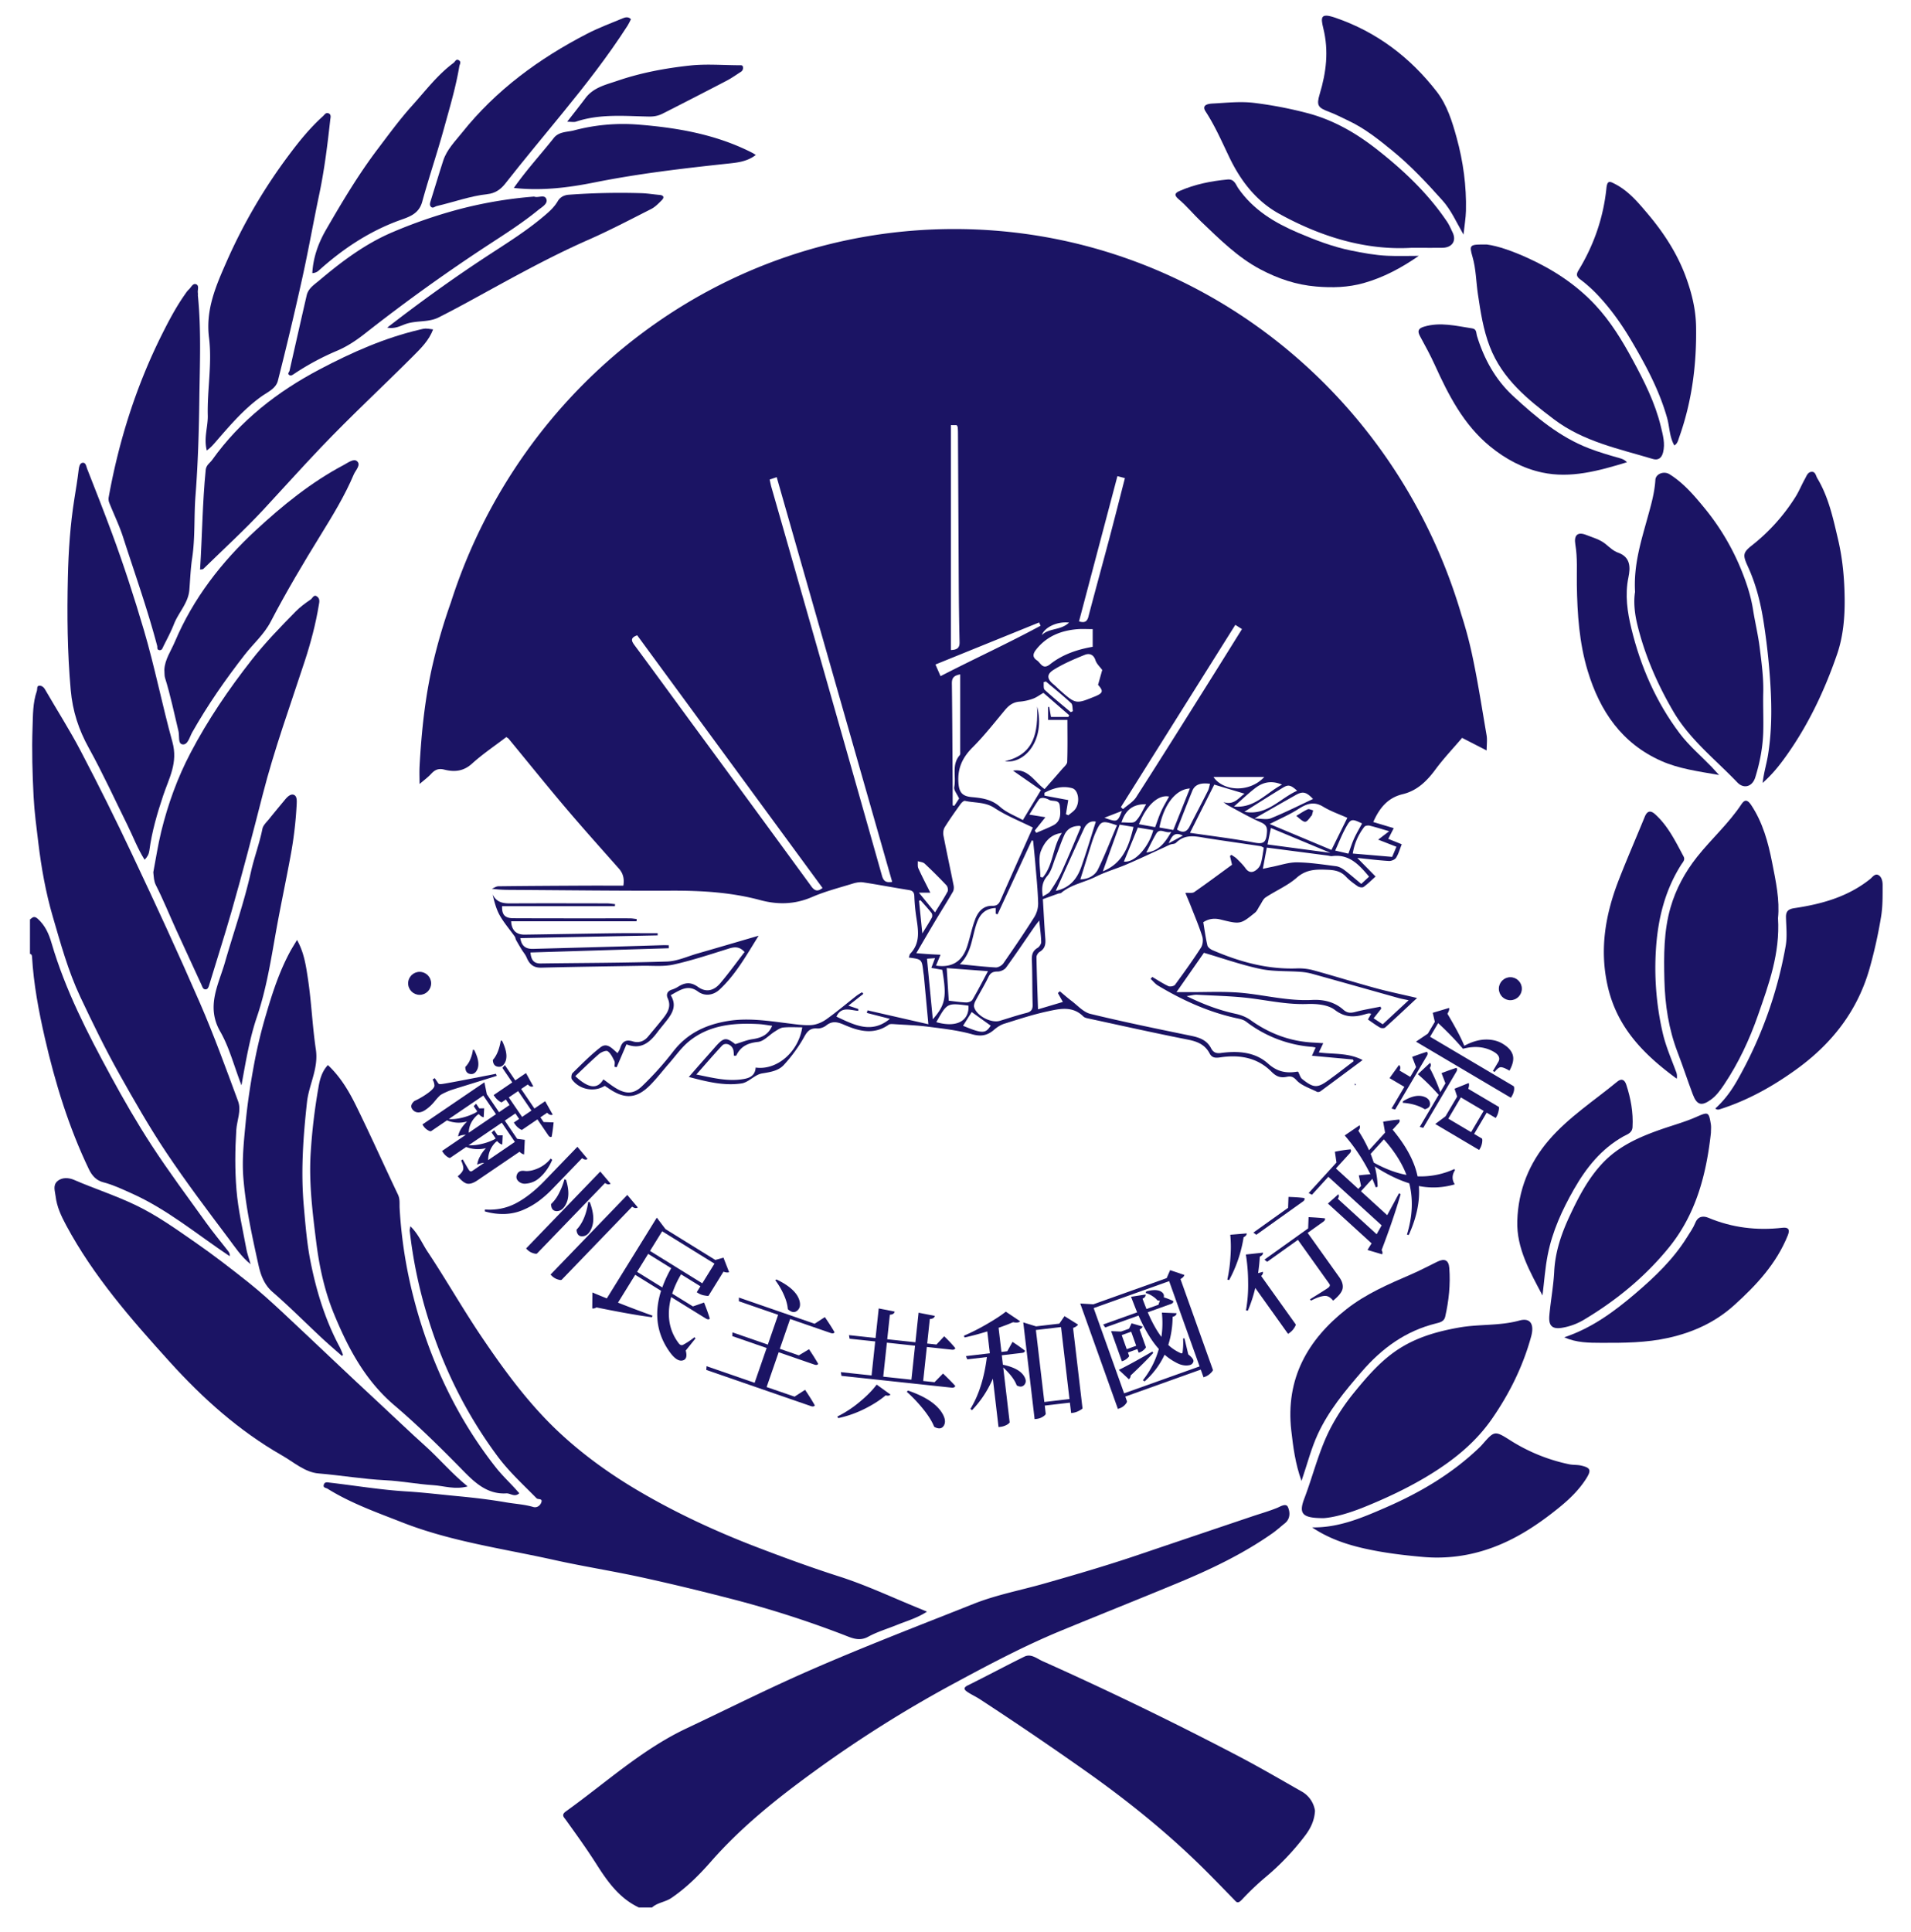
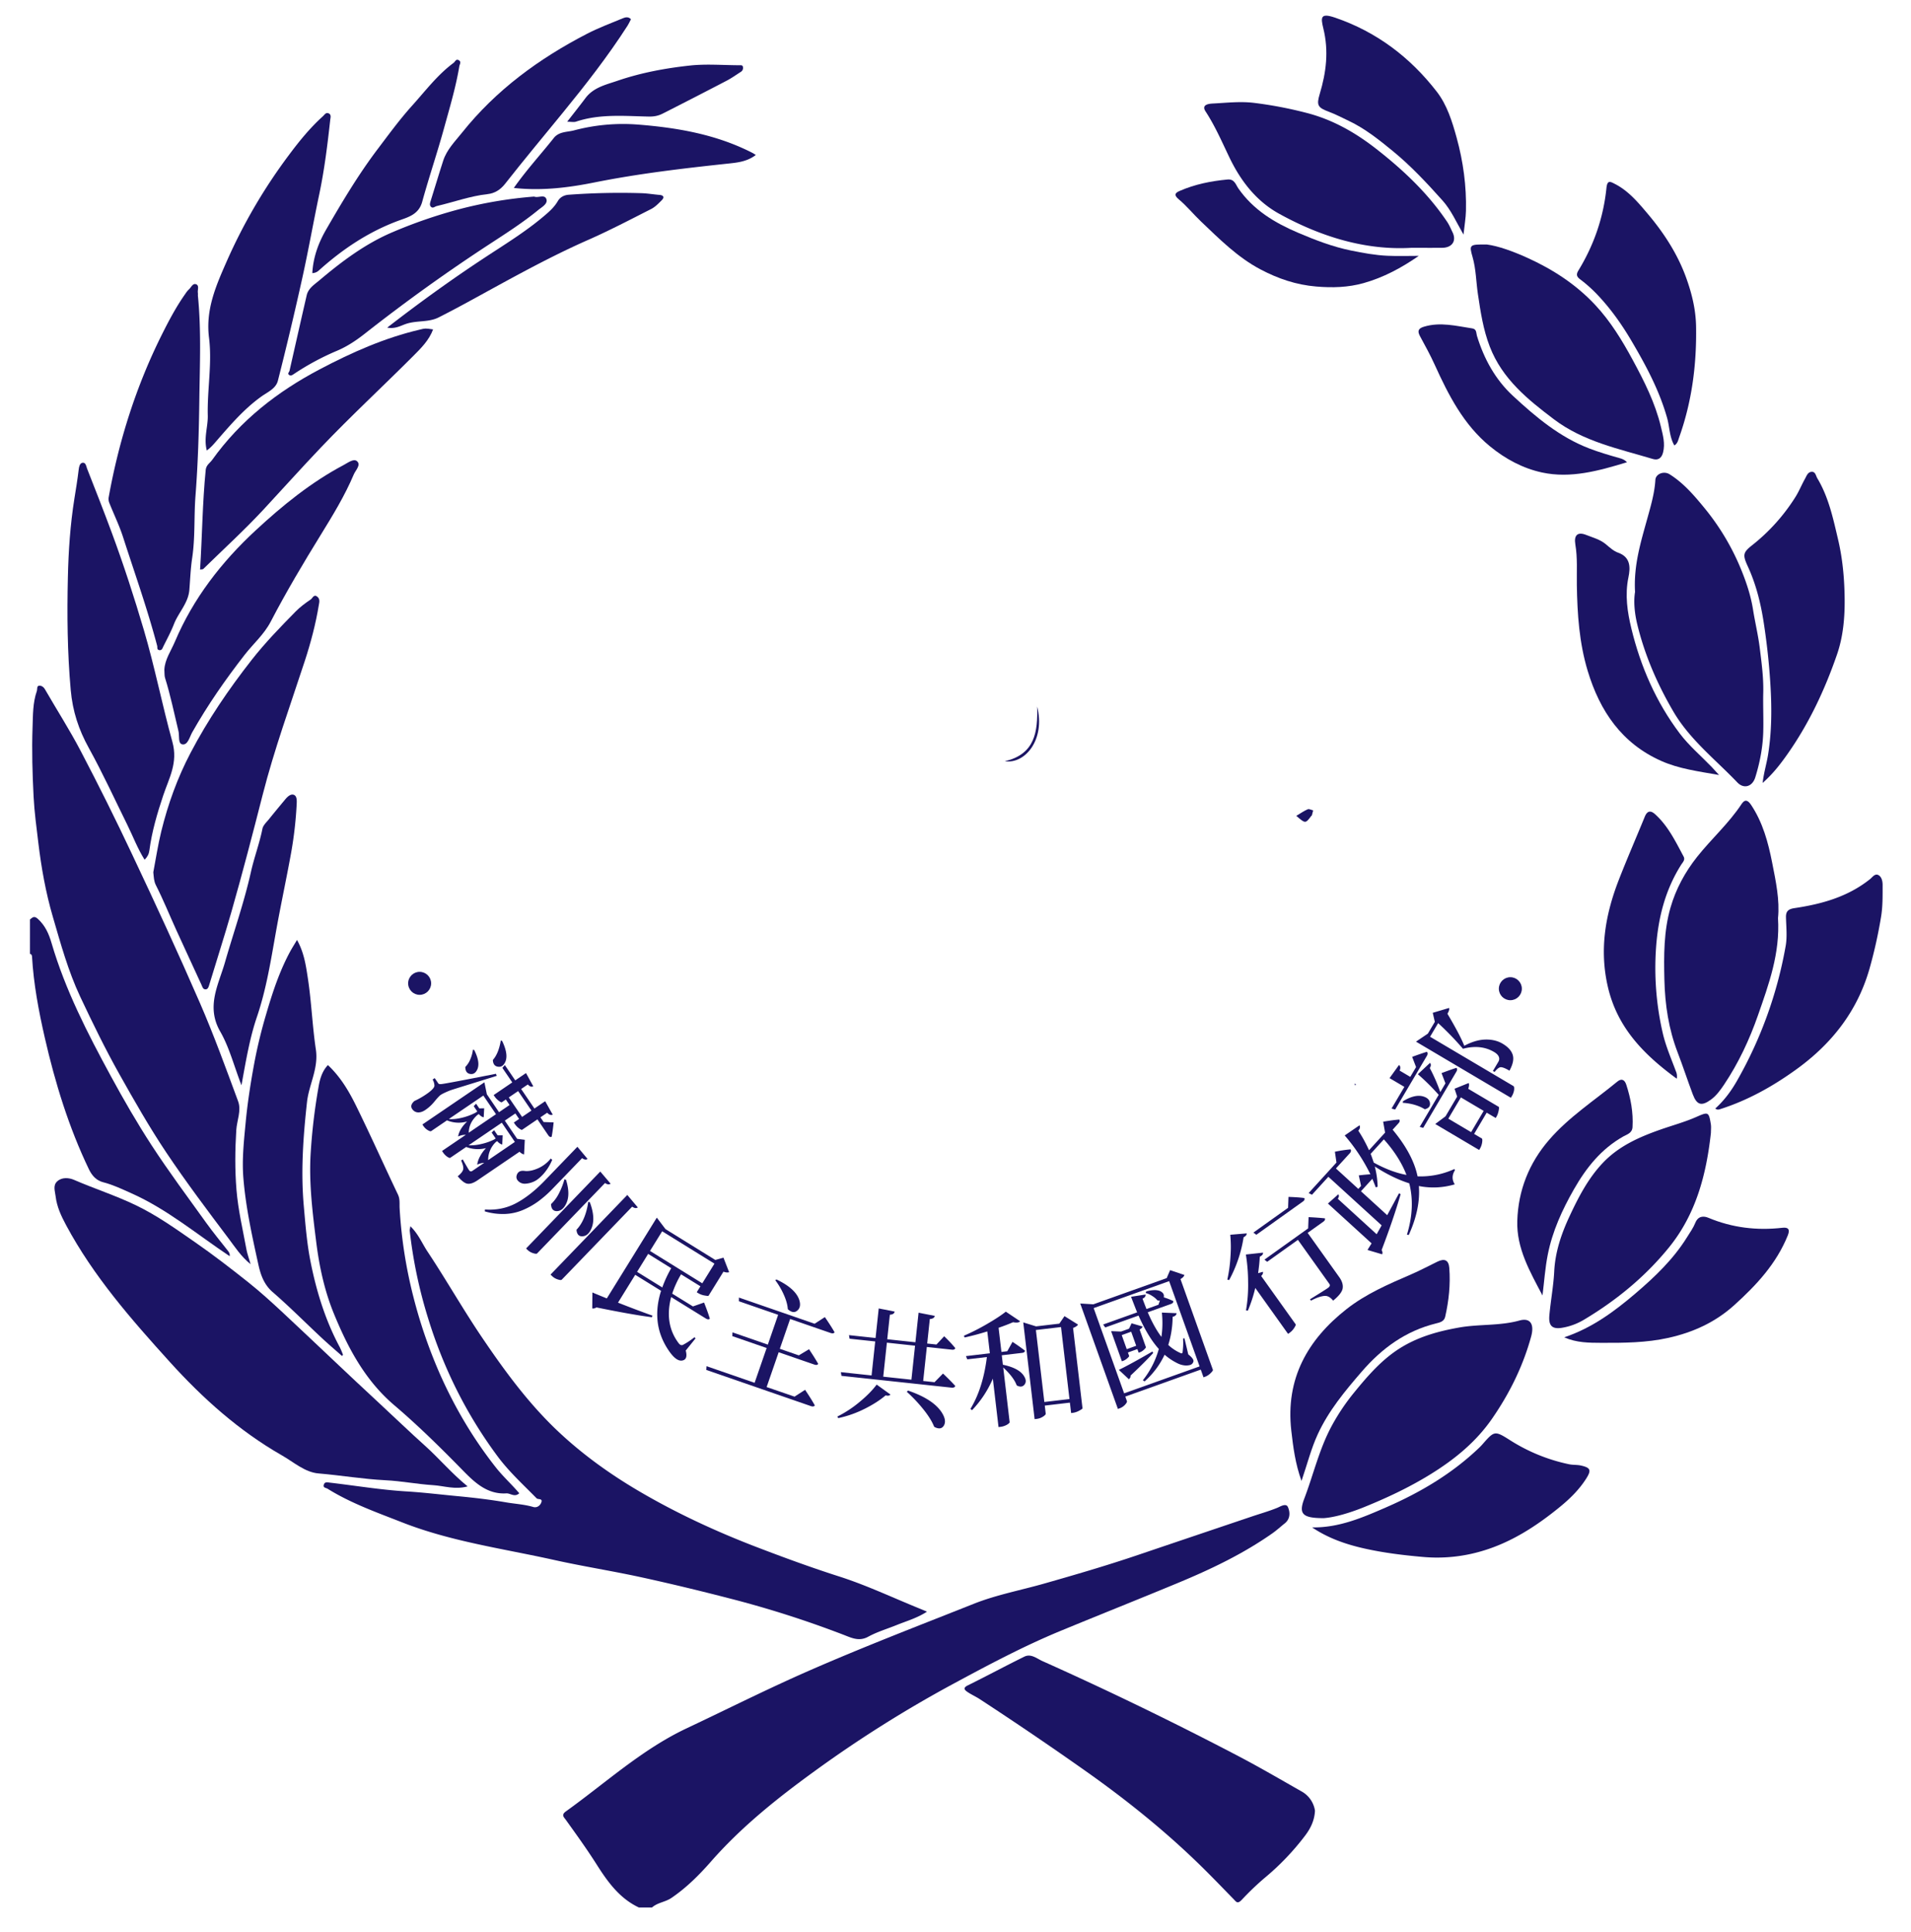
<svg xmlns="http://www.w3.org/2000/svg" id="레이어_2" data-name="레이어 2" viewBox="0 0 2804.65 2834.65">
  <defs>
    <style>.cls-1{fill:#1b1464;}</style>
  </defs>
  <path class="cls-1" d="M937.72,2799c-28.2-13.18-45.74-37.41-61.89-62.87-14.4-22.7-30.08-44.43-45.73-66.21-2.27-3.16-6.85-6.74.37-11.91,58.27-41.77,111.72-91,177-121.81,59.84-28.22,118.94-58,179.6-84.55,79.89-35,161.21-66.18,242.13-98.33,32.94-13.09,68.82-19.83,103.31-29.65,45.66-13,91.23-26.28,136.23-41.51q83.85-28.38,167.73-56.65c12.69-4.31,25.6-7.9,38.1-13,4.28-1.73,12.82-7.33,15.6-1.15,3.37,7.47,3.74,17.37-4.65,24-6,4.79-11.74,10.07-18,14.48-43.15,30.33-90.32,52.79-138.62,72.84-57.27,23.78-114.88,46.67-172.19,70.33-55,22.7-107.6,50.76-159.92,79a1806.26,1806.26,0,0,0-201.18,126.85c-54.46,39.49-107.31,81.58-152.12,132.66-17.62,20.08-36.08,38.46-58.08,53.44-9,6.14-20.29,6.67-28.5,14Z" />
  <path class="cls-1" d="M44,1349.19c3.67-2.86,6-6,11.63-.81,10.75,9.8,16.12,22,20,35.34,20.29,69.3,53,132.69,87.18,195.6,18.7,34.42,38.26,68.29,59.53,101,25.25,38.77,52.92,75.9,79.9,113.47,10.34,14.39,21.62,28.07,32.56,42,1.77,2.25,2.8,4.5,2.26,7.5-47.65-31.78-91.8-69-144.38-92.38-13.49-6-26.77-12.42-41.24-16.12-9.73-2.49-16.25-9.21-21.08-19.3C100.9,1654,81,1589.35,65.77,1522.84c-9-39.4-16.46-78.87-18.78-119.28-.12-2-.93-3.49-3-4Z" />
  <path class="cls-1" d="M602.27,1799.33c11.92,11.57,17.28,25.33,25.15,37.17,27.19,40.94,51.51,83.78,79,124.54,34.66,51.33,71.18,101.11,116.62,143,35,32.32,73.69,59.91,114.7,84,55.52,32.61,113.74,59.48,173.57,82.4,39.72,15.22,79.69,29.84,120.29,42.81,40,12.8,78.39,31,117.48,46.87,3.27,1.33,6.51,2.71,11.41,4.76-14.43,9.41-29.83,13.72-44.49,19.63-14,5.66-28.73,10-41.92,17.22s-24.31,1.66-35.53-2.69a1508.72,1508.72,0,0,0-167.88-53.6c-43-11.11-86.11-21.55-129.45-31-42.54-9.27-85.61-16-128.1-25.45-74.79-16.65-151.08-26.92-223.19-55.23-37.25-14.63-75-27.93-109.26-49.29-2.26-1.4-7.21-1.25-5.3-6.3,1.57-4.14,5.57-3,8.32-2.64,37.53,4.35,74.93,10.62,112.57,12.9,25.3,1.54,50.47,4.62,75.61,7,23.58,2.23,47.34,5,70.84,9.07,13.28,2.28,26.78,2.93,39.86,6.78,5.5,1.62,10.37-2.06,12-7.05,1.92-5.9-4.92-3.5-7.13-5.76-19.59-20-40.42-38.92-57.22-61.57-45.82-61.74-79.68-129.75-102.3-203.72a689.56,689.56,0,0,1-26.57-127.07C601.2,1804.53,601.78,1802.86,602.27,1799.33Z" />
  <path class="cls-1" d="M367.79,1855.08c-14.64-12-22.89-25.29-32-37.31-31.45-41.75-62.94-83.57-92-127-24.71-37-46.85-75.85-68.67-114.74-20.71-36.9-39.24-75-57.35-113.41C100,1424.84,89.09,1384.82,77.46,1345c-10.36-35.45-16.85-72-21.24-108.56-2.68-22.26-5.73-44.74-6.91-67.4-1.75-33.94-2.72-67.85-1.53-101.72.62-17.75.26-36,6.24-53.18.95-2.74-.35-7.78,3.51-8,3-.2,6.24,1.49,8.46,5.34,17.32,30,36,59.17,52.19,90q39.54,75.36,75.81,152.37c34.13,72.16,67.6,144.7,99.45,217.93,20.53,47.21,38.1,95.79,56,144.13,5.09,13.73-1.8,28.23-2.67,42.41-1.81,29.22-2.11,58.23.28,87.47,2.45,29.87,9.36,58.8,14.73,88.06C362.92,1839.85,365.12,1845.7,367.79,1855.08Z" />
  <path class="cls-1" d="M686.3,2181.09c-18.69,5.1-34.57-.8-50.56-1.81-23.36-1.47-46.55-6.07-69.91-7.23-33-1.63-65.55-7.23-98.43-10-19.89-1.64-36.37-16.61-53.8-26.56-62.5-35.72-115.85-83.39-164.15-136.76C193,1936.36,137.34,1873,97,1797.74c-7.06-13.15-13.5-26.74-15.35-42.17-.93-7.84-4.29-16.12,2.35-22.15,7.13-6.47,17.47-5.26,24.66-2.14,30,13,61.14,23,90.76,37.24,31,14.91,58.7,34.75,86.7,54.17,26.7,18.52,52.52,38.42,78,58.68,17.77,14.14,34.67,29.49,51.3,45,47.43,44.28,94.24,89.26,141.88,133.3,22.18,20.49,43.9,41.56,66.35,61.64C644.65,2140.17,662.8,2162,686.3,2181.09Z" />
  <path class="cls-1" d="M1929.91,2656.94c-.73,14.78-6.76,26.29-14.38,36.43a373.32,373.32,0,0,1-59.55,62.25,403.64,403.64,0,0,0-33.29,31.84c-6.38,6.71-8,3.63-11.85-.37-14.17-14.52-28.25-29.15-42.64-43.45-54.31-53.94-113.58-101.63-175.86-145.56q-76.27-53.79-154.36-104.79c-6-3.93-12.73-6.83-18.63-10.94-4.49-3.13-5.73-6,1.15-9.36,27.81-13.68,55.1-28.47,82.92-42.11,9.79-4.8,18.45,2.94,26.69,6.62q146.12,65.4,288.08,139.73c31,16.26,61.33,34,91.83,51.33A39,39,0,0,1,1929.91,2656.94Z" />
  <path class="cls-1" d="M481.25,1562.85c18.29,17.17,30.49,37.73,41,59,21.33,43.28,41,87.41,61.79,131,3.25,6.83,2.07,13.53,2.48,20.33a679.8,679.8,0,0,0,20.28,130.13,723.84,723.84,0,0,0,39.82,115.09c21.64,48.32,48.32,93.3,81,134.74,10.57,13.41,23.17,24.72,34.47,38-6.8,6.43-13-.2-19,.17-27.78,1.7-46.27-15.79-63.6-33.48-32.46-33.15-65.55-65.83-100.67-95.71-42.92-36.49-68.05-84-88.74-134.37-13.59-33.08-21.4-68.7-25.9-104.61-5.39-43.08-10.84-86.32-8.31-129.77a862.24,862.24,0,0,1,11.42-97.22C469.1,1585.28,471.92,1572.71,481.25,1562.85Z" />
  <path class="cls-1" d="M2399.65,868.55c-2.25-39.35,8.65-73.8,18.24-108.52,5.07-18.34,10.45-36.64,11.6-55.89.53-8.86,12.49-13.45,20.87-8.2,20.34,12.74,36,31,50.92,49.21a352.19,352.19,0,0,1,55,92.86c7.22,18,13.37,36.62,16.55,56.63,2.94,18.53,7.45,37,9.8,55.84,2.72,21.94,5.74,43.71,5.18,65.92-.47,19.09.52,38.22,0,57.3-.63,22.86-4.95,45.26-11.72,67-4.21,13.53-16.64,17.54-26.37,7.36-32.2-33.66-69.63-62.73-93.69-103.73-23.62-40.24-42.28-83.13-53.27-128.78C2399,899.75,2397.31,882.75,2399.65,868.55Z" />
  <path class="cls-1" d="M225,1279.88c3.61-18.84,6.71-39.68,11.7-60,9.82-40,23.78-78.58,42.87-115,25.42-48.55,56.05-93.48,89.72-136.47,19.89-25.39,42.19-48.29,64.63-71.13,6.61-6.73,14.37-12.43,22.19-17.71,2.67-1.8,4.54-8.45,9.86-3.78,3.8,3.33,2.69,7.86,2,11.74-4.6,28-11.8,55.27-20.6,82.22-21.34,65.34-44.91,130-61.92,196.69-14.65,57.4-29.55,114.73-45.84,171.66-10.38,36.24-22,72.12-32.88,108.21-.89,3-2.16,5.46-5.13,5.45-3.83,0-4.52-3.67-5.87-6.63-12.28-26.88-24.81-53.64-37.05-80.54-10-21.92-19-44.33-29.91-65.77C225.81,1292.82,225.78,1287.55,225,1279.88Z" />
  <path class="cls-1" d="M1942.75,2227.65c-31.53.06-37-6.3-28.58-28.52,13.66-35.85,22.18-73.67,40.78-107.69a312.59,312.59,0,0,1,31.83-47.39c20.72-25.43,42.27-50.51,71-67.67,26-15.54,54.08-23.15,83.58-28.4s59.52-2.22,88.62-10.29c16-4.43,22.19,5.28,17.14,23.67-12,43.61-31.68,83.27-57.19,120.18-24.06,34.82-55.77,60.38-91.18,82.18-30.86,19-63.37,34.26-96.7,47.76C1980.81,2220.06,1958.83,2226.54,1942.75,2227.65Z" />
  <path class="cls-1" d="M2609.47,1347.25c3.17,51.74-13.56,97.15-29.4,142.53-12.5,35.79-28.54,70.06-49.65,101.59-5.53,8.24-11.39,16.35-19.43,22.2-13.7,10-20.63,8-26.54-7.62-7.7-20.43-14.44-41.24-22.27-61.61-13.16-34.24-18.56-69.68-19.45-106.38-.88-35.91-1-71.74,9-106.33,7.85-27.23,21.31-52,39-74.31,21-26.46,46.44-49,65.22-77.45,4.69-7.11,8.9-6.46,14.08,1.32,17.11,25.7,25,54.85,30.82,84.51C2606.3,1293.22,2612.19,1320.9,2609.47,1347.25Z" />
  <path class="cls-1" d="M212.23,1261.56c-10.36-16.42-17-34.3-25.41-51.28-18.63-37.69-36.15-76-56.48-112.74-14.89-26.88-23.76-53.87-26.55-85.12-4.94-55.18-5.45-110.28-4.17-165.4.89-38.57,3.46-77.2,9.6-115.52,2.23-14,4.58-28,6.24-42.17.52-4.43,1.53-9.32,5.22-10.19,5.29-1.24,5.8,5.13,7.12,8.49,12.36,31.33,24.64,62.71,36.35,94.3,17.39,46.93,32.81,94.55,47,142.58,16,54.2,26.84,109.82,41.87,164.17,8.48,30.67-5,53.13-13.42,78.36-8.84,26.45-16.71,53.1-20.36,80.85C218.55,1253.27,216.42,1257.3,212.23,1261.56Z" />
  <path class="cls-1" d="M2182.05,358.76c16.93,2.17,38.39,10,59.3,19.43,37.36,16.88,71.53,39,99.8,69.24,22.36,23.91,39.56,52,55.17,80.91,16.86,31.15,32.88,62.85,41.25,97.74,2.95,12.32,6.54,24.66,3.2,37.87-2.23,8.82-7.75,11.71-14.95,9.55-50-15-101.93-25.52-145-58.08-38.38-29-76-59.2-94.36-106.79-9.61-24.86-13.57-51-17.46-77.28-2.68-18.07-2.71-36.45-7.84-54.29C2155.91,358.83,2156.72,358.58,2182.05,358.76Z" />
  <path class="cls-1" d="M2071.17,363.64c-66.66,3.88-132.16-15.95-193.87-50-33.42-18.44-56.23-47.86-72.81-82.3-11.06-23-21.12-46.34-35.16-67.84-6.71-10.28,5.32-11.33,11-11.61,19.79-1,39.35-3.34,59.55-1a592.12,592.12,0,0,1,76.65,14.51c38.59,9.74,72.27,28.81,103.5,53.24,39.3,30.76,75.4,64.66,103.7,106.64,3.32,4.92,5.56,10.42,8,15.41,6.36,13-.76,22.77-15,22.91C2103,363.75,2089.27,363.64,2071.17,363.64Z" />
  <path class="cls-1" d="M290.43,433.73c5.09,50.59,2.8,101.32,2.14,152-.61,47.24-2,94.57-5.65,141.64-2.37,30.44-.31,61-4.87,91.36-2.32,15.42-2.9,31.12-4.13,46.71C276.38,885,262,898.62,255.28,915.84c-4.42,11.32-10.26,22.07-15.69,33-1.12,2.24-1.84,5.58-5.56,5.16-4.14-.46-2.74-4-3.38-6.37-14.22-53.92-32.94-106.37-50-159.36-5.63-17.48-13.82-34.1-20.57-51.23a16,16,0,0,1-.41-8.25c15.1-83.28,40.5-163.11,78.28-238.56,10.17-20.31,20.89-40.52,34.09-59.12a35.72,35.72,0,0,1,5.14-6.39c3.32-2.9,5.69-9.28,10.39-7.68,5.28,1.81,2.14,8.19,2.82,12.54A27.88,27.88,0,0,1,290.43,433.73Z" />
  <path class="cls-1" d="M303.48,661c-4.69-18.48,1.85-34.7,1.46-51.23-.92-38.14,6.58-76.49,1.82-114.25-5.28-41.95,10.75-77.4,26.41-113a795.44,795.44,0,0,1,90.9-155.1c15.06-20.21,31-39.88,49.83-56.83,2.32-2.1,4.14-5.69,7.87-4.45,4.9,1.63,3.25,6.46,2.9,9.62-4,36.44-8.48,72.8-16,108.72C460,325.59,452.73,367,443.65,408q-16.75,75.6-35.81,150.65c-2.92,11.6-15.11,16.66-24.07,23.06-25.41,18.13-45.49,41.65-65.78,65C313.8,651.51,309.89,656.42,303.48,661Z" />
  <path class="cls-1" d="M435.92,1379.23c10.43,18.72,13.06,37.64,15.93,56.46,5.28,34.59,6.55,69.73,11.71,104.22,4.19,28-10.11,51.27-13,77.27-5.57,50.72-9.24,101.25-4.71,152.35,2.39,27,4.5,54.24,9.7,80.69,8.64,44,21.76,86.79,43.06,126.49a111.53,111.53,0,0,1,4.72,11.13c.09.23-.49.74-1.32,1.9-10.06-8.9-20.26-17.56-30-26.68-24-22.37-47.12-45.71-71.86-67.13-12.87-11.15-17.71-25.64-21-40.53-9.23-42-18.56-84.22-22-127.22-2.17-27.2.87-54.48,3.46-81.76,2.83-29.84,7.53-59.31,13-88.63a722.51,722.51,0,0,1,17.27-70.47c9.12-31.15,19.29-62,34.75-90.69C428.45,1391.41,431.65,1386.42,435.92,1379.23Z" />
  <path class="cls-1" d="M2511,1662.25c-6.71,61.34-21.93,119.37-61.59,168.22-34.93,43-76.93,77.37-123.86,105.52a91.6,91.6,0,0,1-33.86,12.49c-14.51,2.13-19.07-4.1-17.78-18.43,1.93-21.46,6-42.76,7.11-64.24,1.47-29.08,10.61-55.71,22.6-81.34,13.09-28,27.32-55.51,48.83-78.16,23.53-24.77,53.48-37.92,84.65-48.85,17.31-6.07,35.13-10.89,51.9-18.24,17.92-7.85,18.88-8.29,21.9,10.48C2511.53,1653.78,2511,1658.06,2511,1662.25Z" />
  <path class="cls-1" d="M2586.88,1148.88c2-16.31,6-28.8,8-41.48,6.36-39.71,5.39-79.23,2.31-119-1.91-24.76-4.79-49.3-8.54-73.86-4.4-28.79-11.21-56.63-23.31-83-7.85-17.1-7.61-20.58,6-31.37a279.52,279.52,0,0,0,63.77-71c5.26-8.4,9-17.76,13.86-26.43,2.32-4.14,4-9.81,9.5-10.39,6-.65,6.54,5.9,8.67,9.44,16.6,27.62,23.18,58.79,30.49,89.83,6.8,28.84,9.36,58.43,9.65,87.47.26,27-2.13,55-11.23,81.3-18.39,53.21-42.22,103.58-74.92,149.28C2611.7,1122.84,2601.75,1135.62,2586.88,1148.88Z" />
  <path class="cls-1" d="M293.64,835.76c3.15-49.47,3.45-98,8.29-146.37.7-7,6.15-9.9,9.53-14.63,41.46-58,95.66-100.09,157.69-132.78,47.12-24.84,95.39-46.28,147.29-58.39,7.38-1.73,7.3-2.09,19.17-.23-6,16.15-18,27.88-29.21,39.1-44.91,45-91.55,88.09-135.42,134.15-28.51,29.92-56.07,60.75-84.18,91S327.86,806,298.19,835C297.68,835.45,296.55,835.28,293.64,835.76Z" />
  <path class="cls-1" d="M241.21,982.6c.7-14.74,9.72-27.42,15.52-41.11,27-63.69,68.47-116.91,118.36-163.13,39.58-36.67,81.43-70.68,129.26-96,6.29-3.33,14.65-9.89,19.56-5.69,6.36,5.44-2.15,13.5-4.63,19.37-13.16,31.18-30.8,60-48.48,88.7-25.74,41.75-50.82,83.88-73.49,127.45-9.7,18.66-25.38,32.19-38,48.34-28.25,36.24-54.43,73.84-77.15,113.94-3.89,6.87-6.34,18.58-14,17.87-7.38-.68-4.57-12.68-6.21-19.44-6.34-26.11-11.66-52.48-19.71-78.16C241.18,991.29,241.58,987.37,241.21,982.6Z" />
  <path class="cls-1" d="M1925.69,2241.24c39.46.67,74.3-14.48,109-29.59,49.76-21.7,96.19-49.07,136-87.1,1.67-1.59,3.29-3.25,4.81-5,17.62-20,18-20.66,40.61-6.31a260.37,260.37,0,0,0,86.73,35.35c5.72,1.2,11.8.61,17.5,1.89,14.14,3.18,15.45,6.84,7.57,19.25-10.29,16.19-24,29.59-38.4,41.34-34.42,28.17-71.57,52.3-114.59,64.9a231.58,231.58,0,0,1-86.7,8.62c-28.82-2.54-57.29-6-85.44-12.3C1975.62,2266.22,1949.46,2257.26,1925.69,2241.24Z" />
  <path class="cls-1" d="M2517.4,1626.62c13.6-12.3,23.78-26.41,32.23-41.32A613.81,613.81,0,0,0,2620.72,1388c2.39-13.56.78-27.92.43-41.9-.24-9.43,3.91-12.26,12.72-13.58,39.85-5.94,78.09-16.52,110.71-42.57,3.33-2.66,7.2-8.75,12.36-5.82,4.83,2.73,6.08,9.32,6.06,14.55-.05,15.65.31,31.18-2.35,46.95a691.24,691.24,0,0,1-17,76.21c-18.19,63.18-56.34,110.82-108.64,148.29-34,24.39-69.89,44.35-109.58,57.13C2522.6,1628.13,2520.57,1629.05,2517.4,1626.62Z" />
  <path class="cls-1" d="M783.92,288.46c5.84,2.49,15.45-3.87,18,3.84,2.29,6.82-6.71,11.56-11.67,15.62-22.43,18.36-46.78,34-71,49.79q-95.09,62.06-184.45,132.38c-12.25,9.58-25.34,18.33-40.08,24.57a378.93,378.93,0,0,0-63.25,34.05c-2.42,1.63-4.72,3.31-7.31,1.32s.31-4,.76-6c8.38-36.92,16.69-73.85,25.2-110.73,2.37-10.25,11.26-15.73,18.27-21.65,33-27.85,67.47-53.81,107.36-70.8a720.4,720.4,0,0,1,97.65-33.7A625,625,0,0,1,783.92,288.46Z" />
  <path class="cls-1" d="M2457.33,653.62c-7.28-12.55-6.9-27.21-10.65-40.46-11.49-40.58-31-76.81-52-112.51-14.32-24.37-30.58-47.4-50-67.89A203.65,203.65,0,0,0,2319.25,410c-5.8-4.35-6.07-7.6-2.51-13.44,22.55-37,36.49-77.25,40.92-120.53,1.27-12.41,5.71-9.6,12.69-6,19.63,10.08,33.72,26.94,47.52,43.24,23.76,28.08,44,58.93,56.74,94.13,8.39,23.2,14.21,46.8,14.62,72,.9,55.76-6.12,110-24.89,162.52C2462.8,646.23,2462.12,650.73,2457.33,653.62Z" />
  <path class="cls-1" d="M2147.89,344.24c-10.9-19.06-18.28-36-30.77-50-23-25.68-46.46-50.88-73.09-72.65-20.25-16.56-40.77-33-64.54-44.24-9.66-4.59-19.18-9.62-29.16-13.34-16.31-6.08-18.45-9.52-13.46-26.1,9.53-31.63,13.47-63,5.29-96.27-4-16.39-4.17-23.07,17.47-15.67,60.5,20.71,109.89,57.94,149.09,108.63,15,19.35,22.55,43.66,29.08,67.38,9.66,35.07,14.59,71.05,13.68,107.6C2151.22,319.93,2149.4,330.21,2147.89,344.24Z" />
  <path class="cls-1" d="M2295.68,1962.36c40.82-13.71,73.41-37.84,104.42-64.28,28.51-24.31,55.65-50.16,75.8-82.56,4.32-6.93,9.18-13.72,12.22-21.24,4.1-10.17,12.22-10.25,19.12-7.36,35.06,14.68,71.19,18.92,108.64,14.68,7.33-.83,12,1.16,7.95,11.17-16.81,41.62-46,72.9-78.36,102.14-28,25.35-60.55,40.1-96.71,48.17-32.6,7.28-65.56,7.47-98.65,7.34C2332.07,1970.35,2314.14,1970.43,2295.68,1962.36Z" />
  <path class="cls-1" d="M926,28.2c-1.85,3.58-3.11,6.58-4.84,9.26-28.9,45-61.68,86.92-95.36,128.18-28.27,34.62-56.94,68.93-84.54,104.1-7.07,9-15.61,14-25.48,15.07-25.67,2.8-49.8,11.74-74.69,17.52-2.92.67-5.83,4.05-8.68,1.06-2.43-2.54-1.23-5.85-.2-9.09,6.21-19.54,11.95-39.23,18.31-58.71,5.27-16.11,17.22-28,27.33-40.65,50-62.77,113.08-108.81,183.24-145.15,17.07-8.84,35.2-15.6,53-23C918,25.15,922.45,24.32,926,28.2Z" />
  <path class="cls-1" d="M2522.92,1137.2c-31.09-5.47-58.88-9.1-84.74-20.58-57.66-25.61-90.15-72.7-108.12-132.5-12.33-41-15.14-83-15.83-125.47-.32-19.91,1.16-39.81-2.21-59.74-2.34-13.84,3.54-18.88,15.83-14,9.88,3.94,20.54,6.57,29.12,13.84,5.5,4.66,11.26,9.92,17.81,12.22,18.7,6.56,18.06,22.24,15.17,36.17-5.36,25.77-1.55,50.94,4.3,75.1,13.53,55.86,36.38,108.11,70.91,153.92,13.64,18.1,31.31,33,47.11,49.42C2515,1128.46,2517.67,1131.47,2522.92,1137.2Z" />
  <path class="cls-1" d="M1910.14,2173.09c-9.23-25.66-12.24-49.82-15-73.88-8.65-76.17,23.95-133.41,81.11-178.3,28.47-22.36,61.51-36.57,94.41-50.78,13.23-5.71,26-12.52,39-18.84,10.54-5.12,16.5-2.29,17.38,9.4,1.82,24.15-.67,48-6.06,71.58-1.61,7-8.06,8.35-13.51,9.7-44.37,11-79.18,36.2-109.26,71.06-24.55,28.45-48.28,57-64.18,91.43C1924.36,2125.42,1918.7,2147.92,1910.14,2173.09Z" />
  <path class="cls-1" d="M2460.85,1582.84c-47.57-34.82-87.09-74.19-101.12-134.87-12.67-54.8-3.56-106.43,16.19-157.15,12.08-31,25.4-61.55,38-92.35,3.52-8.59,8.36-9.82,15.13-3.73,19,17.09,29.94,39.86,41.81,62,2.72,5.07-1.23,8.51-3.55,12.19-23.12,36.64-33.48,76.74-36.73,120.24a424.9,424.9,0,0,0,9.56,126c4.38,19.47,12.55,38.09,19.51,56.9A18,18,0,0,1,2460.85,1582.84Z" />
  <path class="cls-1" d="M2387.82,678.29c-41.66,12.65-82.63,24.05-124.59,15.05-27.9-6-53.68-19.67-76.54-38.44-38.74-31.81-60.77-75-81.06-119.66-6.52-14.36-14.14-28.23-21.67-42.09-4.27-7.88-1.93-11.4,6-13.79,24-7.21,47.33-1,70.87,2.55,6.57,1,5.59,7,6.71,10.67,10.41,34,27,64.31,52.87,88.27,33.68,31.16,68.78,60.67,112.14,77.24,14.2,5.43,28.84,9.76,43.47,13.88C2380,673.09,2383.66,674,2387.82,678.29Z" />
  <path class="cls-1" d="M458.36,400.77c1.31-23.58,9.07-44.52,20.29-63.92,23.42-40.49,47.35-80.72,75.57-118,16.44-21.74,32.6-43.85,50.77-64,19.43-21.59,37.13-45.14,60.72-62.59,2.3-1.7,3.43-6.28,7.6-3.89s1.27,6.06.82,8.78c-5.1,30.73-14.06,60.51-22.29,90.42-10,36.39-22.18,72.16-32.2,108.54-5.26,19.1-21.22,22.68-35.34,27.92-43.67,16.23-81.58,41.61-116.18,72.68A14.64,14.64,0,0,1,458.36,400.77Z" />
  <path class="cls-1" d="M2082.27,375.44c-25.61,17.77-52.06,31.86-81.11,40-22.81,6.37-45.65,7-69.4,5-29.44-2.47-56-11.51-81.81-25.13-33.6-17.73-60.14-44.45-87.34-70.33-11.08-10.54-20.82-22.66-32.5-32.4-7.7-6.43-5.67-9.43,1.19-12.42,22.46-9.79,46.07-14.52,70.35-16.78,10.13-.94,12.1,7.74,15.71,12.94,22.21,32,53.72,50.73,88,65.32,25.14,10.71,50.69,20.51,77.6,26,17.64,3.59,35.35,6.84,53.31,7.66C2051.57,376,2066.93,375.44,2082.27,375.44Z" />
  <path class="cls-1" d="M354.38,1592.53c-11.05-28.74-17.86-55.73-31.14-78.86-21.15-36.83-2.62-68.39,6.91-101.52,12.72-44.25,28.07-87.66,38.15-132.8,4.74-21.2,12.54-41.73,16.85-63.24,1.07-5.34,6.32-9.93,10-14.56,7.69-9.63,15.6-19.07,23.46-28.55,3.3-4,8-8.34,12.43-6.77,4.82,1.7,4.63,8.18,4.39,13.36a569.75,569.75,0,0,1-9.05,76.62c-6.78,36.86-14.67,73.49-21.27,110.41-7.53,42.15-14.12,84.56-28,125.43C366.43,1523.34,361,1556.26,354.38,1592.53Z" />
  <path class="cls-1" d="M754.12,275.78c18.4-26.24,39.37-49,58.6-73.23,7.71-9.71,19.67-8.58,29.57-11.19a280.91,280.91,0,0,1,94.11-8.55c58,4.6,114.87,14.42,167.61,41.39,1.51.77,2.92,1.74,5.28,3.16-13.14,10.16-28.17,11.34-42.24,12.84-65.19,7-130.16,14.58-194.62,27.51C834,275.41,794.65,280.3,754.12,275.78Z" />
  <path class="cls-1" d="M568.27,480.76c48.29-37.42,95.36-71.34,143.89-103.22,31.19-20.51,63.16-40,91.35-64.9,5.75-5.07,11.13-10.61,15.19-17.6,3.18-5.46,8.8-8.73,15.81-9.27a1029.49,1029.49,0,0,1,106.41-2.31c9,.24,18,1.78,27,2.55,6.32.55,7.36,3.71,3.2,7.89-4.79,4.82-9.82,10-15.73,12.94-30.6,15.54-61.08,31.49-92.44,45.3-47.12,20.75-92.38,45.11-137.52,69.82-27.16,14.86-54.19,30-81.81,43.89-14.57,7.33-31.7,4.21-47.29,9.28C588.37,477.7,580.37,483,568.27,480.76Z" />
  <path class="cls-1" d="M2263.82,1900.94c-18.43-35-38.25-69.16-37-109.48,1.38-44.83,17.26-84.72,46.46-118.59s66.35-57.73,100.27-85.71c6.68-5.51,11-2.32,13.23,4.46,6.58,20.18,10.41,40.83,9.16,62.28-.52,8.89-8.28,10.74-13.57,13.73-32.22,18.18-54.22,45.61-72.47,77.59-17.27,30.27-31.58,61.55-38.36,95.86C2267.65,1860.76,2266.31,1881,2263.82,1900.94Z" />
  <path class="cls-1" d="M832.4,178.63c10.2-13.14,18.7-23.79,26.87-34.69,11.82-15.78,30.21-19.67,46.83-25.37,34.47-11.83,70.43-18.48,106.49-22.4,23.93-2.6,48.36-.49,72.56-.43,2.11,0,4.74-.53,5.28,2.75a6.73,6.73,0,0,1-3.37,7.08c-6.78,4.39-13.42,9.11-20.54,12.83q-46.93,24.47-94.13,48.38c-6.32,3.21-12.74,4.41-20.3,4.26-35.7-.71-71.71-4.24-106.66,7.45C842.23,179.56,838.4,178.63,832.4,178.63Z" />
  <path class="cls-1" d="M1989.86,1591.68l-.9,1a8.7,8.7,0,0,1-.82-1.82c-.05-.23.52-.59.8-.9Z" />
  <circle class="cls-1" cx="2216.64" cy="1450.79" r="16.87" />
  <circle class="cls-1" cx="615.87" cy="1442.92" r="16.87" />
-   <path class="cls-1" d="M2181.75,1078.75c-7-40.6-13.19-81.39-22-121.59-4.18-19-9.31-37.69-15.25-56.08-96.37-326.9-393-565-744-565-344.9,0-637.3,229.87-738.8,548a836.82,836.82,0,0,0-25.82,87.36c-11.9,50.08-17.21,101-20.05,152.3-.5,9-.07,18-.07,26.69,6.12-5.29,12-9.56,16.91-14.82,5.51-6,10.75-8.5,19.35-6.31,14.55,3.7,28,2.75,40.63-8.67,15.75-14.26,33.59-26.22,50.4-39.08,1.61,1.12,2.71,1.59,3.38,2.41,27.71,33.6,55,67.56,83.16,100.78,25.74,30.37,52.35,60,78.74,89.82,6.39,7.22,8.1,15.22,6.53,25-19.55,0-38.74-.08-57.92,0-41.78.21-83.56.43-125.34.93-3.27,0-6.51,2.36-9.76,3.61,11.62,1.69,21.84,1.64,32.07,1.69,77,.44,154,1.44,231,1.14,44.21-.17,88,2.33,130.8,13.85,26,7,50.86,6.4,76.13-4.53,19.26-8.34,39.88-13.58,60-19.79,4.8-1.48,10.29-2.44,15.16-1.69,22.3,3.39,44.45,7.67,66.73,11.2,6,.94,8,3.47,8.2,9.39a281.94,281.94,0,0,0,2.91,30.84c2.87,18.71,6.18,37.27-8.73,53-1.3,1.36-1.48,3.78-2.23,5.86,19.09,2.53,19.08,2.53,21.25,21.5.21,1.84.61,3.66.79,5.5,2.1,22.35,4.17,44.71,6.6,70.88l-89.32-20.4-1,3.79L1306,1495c-27,22.56-52.6,8.8-78.43-3.25,7.29-15.79,20.51-9.22,32.06-8.49l0-2.72-14.5-4.87,22-17.35-2-2.31a90.88,90.88,0,0,0-8,5.08c-14.86,11.62-29.25,23.91-44.63,34.78-6.27,4.44-14.53,7.86-22.09,8.29-11.67.66-23.55-1.31-35.26-2.75-29-3.58-57.78-8.06-87.14-3.2-32.17,5.33-59.43,18.06-80,44.7A452.08,452.08,0,0,1,942.09,1594c-12.75,12.15-24.48,11.4-39.46,2-5.91-3.71-11.39-8.09-17.09-12.17-8.26,14-20.67,14.47-41.25-4.71,11.57-10.91,22.82-22.09,34.79-32.45,3.27-2.84,10.39-5.75,12.72-4.17,4.49,3.06,7.25,9.08,9.87,14.3,1.15,2.31.19,5.67.19,8.55l3.2.68,14.4-33.62c21.62,8.52,34.44-3.08,45.75-18.27,2.87-3.85,6-7.53,9-11.29,10.06-12.58,20.91-24.94,10.16-42.51,3.69-2.08,6.2-3.57,8.77-4.94,10.31-5.5,19.61-9,31.27-.44,9.82,7.22,22.38,5.76,31.75-3,23.48-21.87,38.94-49.6,57.25-78.94-31.89,9.3-60.8,17.8-89.76,26.13-14.85,4.26-29.7,11.26-44.72,11.76-61.79,2-123.64,2-185.47,2.85-10.38.14-14-5.55-14.94-16.13l203-6.22c0-1.48-.06-3-.1-4.43-3.38,0-6.77-.08-10.16,0-22.2.64-44.4,1.36-66.61,2q-61.07,1.71-122.13,3.35c-10.06.28-17-3.31-18.87-15.78l201.55-4c0-1.06,0-2.11,0-3.17-20.24,0-40.49-.22-60.73,0-44.79.58-89.58,1.45-134.37,2.08-12.35.17-19.32-6.36-19.93-19.64H934.27l.18-3.26c-3.32-.34-6.64-1-10-1-16.28-.09-32.56,0-48.84,0-40.73,0-81.46,0-122.19-.18-12.27-.05-17-5-16.55-17.68H902.44l.24-3c-4.07-.39-8.13-1.11-12.19-1.12-45.19-.08-90.38-.21-135.57,0-12.38.07-24.72,1.27-31.95-13.08,2.67,11.19,5.4,21.77,10.62,30.94,6.21,10.91,14.61,20.57,21.93,30.87,1,1.39,1,3.45,1.84,5,2.63,4.71,5.39,9.36,8.22,14,2.38,3.9,5.54,7.45,7.27,11.6,4.11,9.81,9.93,15.34,21.68,15,49.22-1.3,98.46-1.85,147.69-2.76,15.51-.29,31.54,1.5,46.41-1.82,27.34-6.11,54.09-15,80.89-23.39,8.4-2.62,15.59-3.39,23.27,5-11.75,15.19-23.18,31.09-35.82,45.95-9.56,11.23-21,13.6-32.64,5.24-10.68-7.65-19.2-6.39-29-.3a38.65,38.65,0,0,1-9,4.23c-6.9,2.06-9,7-6.38,12.77,5.61,12.34-.31,21.36-7.36,30.22-6.91,8.68-14.15,17.12-21.21,25.69-6,7.36-13.88,10.09-22.83,7.31-10-3.11-15.53.34-18.37,10-.77,2.6-2.54,4.91-3.84,7.32-7.79-6.55-15.17-16.26-25.12-8.53-14.56,11.32-27.59,24.66-40.81,37.6-1.81,1.77-2.5,7.33-1.11,9.29,10.71,15.14,32.88,19.36,48.23,9.59,1.74,1.14,3.62,2.29,5.43,3.54,24.07,16.69,41.7,15.47,62-5.36,9.55-9.78,17.87-20.74,26.89-31,9.74-11.11,18.39-23.65,29.74-32.79,29.78-23.95,65.5-27,102-25,6.47.34,12.89,1.61,19.65,2.5-5.17,12.28-14.38,17.58-29.34,19.71-7.74,1.11-15.19,4.33-24.78,7.2-13.89-10.57-17-10.21-30.76,5.62-7.29,8.38-14.73,16.63-22.07,25-4.75,5.39-9.45,10.82-15.34,17.57,26.85,7.06,51.88,13.29,77.37,9.46,10.49-1.57,19.49-12.93,30-14.64,12.14-2,24-3.66,32.14-12.57a221.19,221.19,0,0,0,27-36.19c5.38-9,8.44-18.28,21.69-17.24,4.42.34,10-1.62,13.48-4.43,9.36-7.46,17.42-4.83,27.28-.54,21.16,9.21,43,14.52,64.33-.52,1.79-1.26,4.9-1,7.35-.89,17,1.13,34,1.68,50.9,3.85,21.5,2.77,43.3,5.17,64.05,11,13.32,3.76,22.6,1.88,32.37-6.52,4.33-3.73,9.49-7.18,14.87-8.87,20.82-6.53,41.63-13.39,62.91-18,18.06-3.94,37.18-8.66,53.16,7.25,2.11,2.11,6,2.7,9.19,3.39,48,10.37,96,21.13,144.21,30.62,14,2.75,25.2,7.29,32,20.27,3.46,6.6,8.46,6.9,15.75,5.8,27.91-4.23,54.35.17,75,21,6.94,7,12.91,9.38,22.11,7.61,5-1,9-1.28,14.39,4.63,7.47,8.26,20,12,30.52,17.39,1.23.63,3.75,0,5-.87,20.19-14.85,40.28-29.85,61.78-45.84-21.26-11-43-8.28-64.26-11.14,2.15-4.49,4-8.29,6.51-13.58-5.64-.35-9.91-.66-14.18-.87-34.25-1.66-64.86-13.15-92.69-33.12-6.29-4.51-14.25-7.51-21.88-9.16-24.17-5.25-47-13.74-71.75-25.93,7.16-1,11.19-2.18,15.15-2,26.91,1.51,54,1.91,80.66,5.42,27,3.55,53.59,9.18,81.27,8.15,13.55-.5,30.35,1,40.29,8.57,15.78,12.08,29.9,11,46.17,6a20.08,20.08,0,0,1,4.36-.81,12,12,0,0,1,2.93.58l-4.76,8.44c6.15,4.18,11.75,8.41,17.8,11.85,1.93,1.1,6,1.18,7.5-.12,15.58-14,30.82-28.42,46.82-43.33-21.06-5-40.65-9-59.9-14.21-30.31-8.27-60.32-17.63-90.61-26a82.54,82.54,0,0,0-24.9-3.23c-44,1.82-85-9.62-124.76-26.72-3-1.31-6.89-4.17-7.55-7-2.59-11-4.06-22.2-6.06-34,7.28-4.72,15.31-6.43,25.27-4,29.31,7.3,29.52,7,50.63-10,3.16-2.54,4.78-7,7.15-10.5,2.73-4,4.64-9.38,8.4-11.88,15.08-10,32.37-17.23,45.74-29,14.27-12.57,29.1-12.3,45.81-11.59,10.55.45,19.13,2.34,26.55,10.26,5,5.36,11.12,9.81,17.22,14,2.16,1.47,6.73,2.2,8.52.92,6.15-4.42,11.55-9.88,17.6-15.26L1992,1258.9c17.07,1.74,31.71,3.6,46.41,4.46,3.52.21,8.79-1.95,10.55-4.73,3.64-5.76,5.46-12.67,8.3-19.79l-19.81-7.94,8.08-15.69-30.08-9c9.06-20.55,21.26-35.58,43.06-40.82,21.28-5.11,35.59-19.18,48.26-36.37,12-16.22,26-30.92,39.07-46.29l36,18.45C2181.91,1092.49,2182.9,1085.44,2181.75,1078.75Zm-1072.7,487.74c-.79,11.06-7.61,15-16.78,16.68-23.59,4.36-46.06-1.6-70.3-6.48,13.23-14.94,25.14-28.93,37.68-42.32,5.23-5.59,15.09-1.23,16.76,6.94a58.51,58.51,0,0,1,.63,7.75c2.08,0,3.29.24,3.43,0,6.45-13.56,16.91-18.65,32-20.2,8.64-.89,16.35-10.08,24.66-15.22,3.92-2.43,8.15-5.49,12.47-5.91,9.13-.91,18.41-.28,27.82-.28C1171.85,1543.6,1140.22,1570.91,1109.05,1566.49Zm299.58-151.62c17.95-17.1,17.68-40.74,25.3-61.43,4.56-12.38,12.55-20.46,27.42-21.09v8.42l2.68.93,50.2-108.45,2,.35c1.1,11.3,2.34,22.6,3.28,33.92,1.58,19.14,3.58,38.27,4.12,57.44a38.5,38.5,0,0,1-5.49,20.44c-14.58,23.14-30,45.76-45.6,68.2-2.19,3.15-7.46,6.14-11.13,6C1444.49,1418.69,1427.64,1416.67,1408.63,1414.87Zm41.38,10.19c-8.11,15.13-15.09,28.78-22.83,42-1.37,2.34-6,4-9,3.91-8.38-.25-16.74-1.6-25.75-2.59-1-15.4-1.91-30.6-3-47.85Zm70.83-203c-.73-1.12-1.46-2.23-2.2-3.34l15.65-19.55-23.63-3.84c5.44-8.66,9.6-15.8,14.36-22.5,1.07-1.51,4.33-2.23,6.46-2a23,23,0,0,1,8.29,2.86c5.29,2.83,14.69-1,15.63,8.76,1.07,11,2.43,22.66-10.09,28.88C1537.34,1215.3,1529,1218.54,1520.84,1222.1Zm-122.73-70.67c-.3-49.52-.47-99-1.11-148.55-.1-7.81,2.67-11.59,12.24-13.26,0,38.21,0,75.16,0,112.12,0,2.19.46,5.13-.72,6.47-12.25,13.93-5,31.29-8.07,46.79-.88,4.44,4.12,10,7.18,16.79l-7,10.64-2.45-.56C1398.12,1171.72,1398.17,1161.57,1398.11,1151.43Zm208-129.12c-27.42,11.1-27.43,11.11-51.95-10.72-2.48-2.21-4.71-4.71-7.3-6.78-10.3-8.21-11.48-15.07-.39-22,14.23-8.9,30-15.59,45.62-21.9,6-2.41,12.7-1.16,15.57,7.78,1.82,5.64,7,10.21,10,14.46l-6.12,21.82C1619.8,1014.11,1619.08,1017.06,1606.11,1022.31Zm-73.21,145.23c0-1.41,0-2.81,0-4.22,12.65-6.71,26.08-10.69,40.58-6.73,9.29,2.54,12,20.46,4.73,30.56-2.61,3.64-6.78,6.15-10.23,9.18l-3.6-1.53q1.7-10.38,3.4-20.78ZM1531.66,1001l3.36-1c12.41,10.5,25.11,20.7,37,31.76,2.42,2.25,1.82,7.76,2.61,11.76l-3.15,1.46c-12.84-10.84-25.93-21.4-38.27-32.77C1531.09,1010.18,1532.1,1004.8,1531.66,1001Zm49.3-77.73c7.24-.62,14.58-.1,22.71-.1v25.91c-23,4-44.45,11.34-62.47,25.6-11,8.74-13.64-1.89-19.42-5.74-7-4.65-5.79-9.82-1.19-15.67C1536,933.65,1557,925.3,1581,923.26Zm-52,8.8c3.81-11.52,22.65-20.54,40-18.49C1556.62,925.39,1539.19,921.3,1528.91,932.06Zm68.64-27.82c-1.81,6.91-4.71,10.44-14,7.53,18.88-71.37,37.52-141.87,56.37-213.13l11,2.93c-7.67,29.8-15.05,59.06-22.76,88.23C1618.05,828,1607.58,866.05,1597.55,904.24Zm49,285.68c-6.5,16.65-6.86,16.77-25.71,10Zm35.51-9.79c-5.2,8.76-8.86,18.58-15.7,25-3.74,3.51-12.86,1.28-20.51,1.69C1652.14,1187.69,1663.57,1179.73,1682.06,1180.13Zm33.68-11.32c-3.89,7.14-8.12,14-11.46,21.31s-5.82,15.05-9,23.57l-23.74-4.25C1682.36,1181.77,1699.88,1165.6,1715.74,1168.81Zm30.52-11.78c-8.22,20.55-16.19,40.5-24.32,60.84l-20.38-3.63C1707.91,1181,1725.43,1158.12,1746.26,1157Zm-78.65,12.54c-4.58,7.11-12.89,11.82-19.47,17.65l-3.13-2.91L1813,916.9l9.77,6.21c-16.79,26.91-33.12,53.23-49.61,79.45C1738.14,1058.32,1703.21,1114.16,1667.61,1169.57Zm187.87-29.46c-22.24,23.83-60.73,20.76-74.56,0Zm26,11.17c-23.67,12.5-40.1,35-70.51,32.17,11.27-9.87,20.5-18.75,30.57-26.57C1852.63,1148.24,1865.08,1144.47,1881.45,1151.28Zm2,4.15c7.36-4.48,11.11-3.36,20.23,4.88-25.47,11.21-44.52,37.14-77.39,30.82C1846.07,1178.73,1864.63,1166.89,1883.42,1155.43ZM1408.3,942.24c.2,8.22-3.35,11.3-12.75,11.6v-330H1404c.57,1,1.43,1.91,1.53,2.87.3,2.94.41,5.91.42,8.86q.57,108.36,1.12,216.72C1407.25,882.26,1407.59,912.25,1408.3,942.24ZM1525,913.4l2.22,4.76c-47.83,25.9-97.38,48.49-146.85,74l-7.47-17.09Zm-118.37,235.21c-1.5-21.11,5.83-37,20.74-51.89,17.26-17.2,32.29-36.64,48-55.36,5.76-6.86,12.13-11.23,21.45-11.82a74.1,74.1,0,0,0,19.44-4.39c4.73-1.66,8.9-4.9,15.13-8.47l37.77,32.79-1.2,2.53h-25.5c-.83-4.77-1.69-9.72-2.54-14.66h-1.68v19h28.34c0,21.33.38,41.54-.35,61.71-.13,3.6-4.66,7.22-7.5,10.53-8.42,9.82-17,19.48-25.63,29.31-14.94-10.47-23.87-30.67-46.38-27.06l41,28.52-26.52,44c-10.9-6.11-23.88-10.83-33.44-19.38-12.49-11.16-26.72-13-41.74-14.35C1411.85,1168.29,1407.59,1162.29,1406.62,1148.61Zm121.3,99.54c4.52-11,12.73-23.84,30.52-25.9-13.83,20.74-12.19,46.68-28.08,65.36l-3.45-.79C1526.91,1273.79,1523.33,1259.28,1527.92,1248.15Zm9.23,37c6.12-7.19,8.34-17.75,12-26.93,4.39-10.92,8-22.18,12.85-32.89,4.38-9.68,12.78-13.75,23.26-13.4.4.88,1.06,1.64.89,2-9.33,21.93-18.36,44-28.3,65.66-4.56,9.95-10.58,19.29-16.66,28.43-2,3-6.27,4.49-10.76,7.52C1528.46,1303,1529.5,1294.15,1537.15,1285.17Zm53.77-69.24c3.54-7.65,9.69-11.9,17.34-10.26-7,22.1-13.59,44.27-21.24,66.06-6,17.27-16.33,31-37.54,35.48C1563.7,1275.82,1577.13,1245.79,1590.92,1215.93Zm10.33,24.12a176,176,0,0,1,6.78-18.75c7.71-17.2,9.3-17.71,31.27-10.21-9.18,21.58-17.55,43.35-27.7,64.25-4.82,9.93-14.87,14.79-26.1,15.07C1591,1272.94,1596,1256.47,1601.25,1240.05Zm42-30,20.3,3.39c-6.65,27.89-15.44,53.25-45,65.14C1626.87,1255.48,1634.93,1233.14,1643.26,1210.08Zm26.68,4.33,22.64,3.78c-5.8,22.81-26.13,48.18-43.11,46.1Zm26.61,9.51c6-10.27,13.41-.17,22.51-3.3-9.5,16.4-18.33,28.22-36.71,30.41C1687.47,1241.17,1691.63,1232.32,1696.55,1223.92Zm39.55,2.26-20.87,11.24C1719.91,1226.73,1723.59,1220.05,1736.1,1226.18Zm-8.66-9c7.56-19.16,14.8-38,22.47-56.74,3.67-9,12-12.15,26-10.26-1.05,3.56-1.56,7.21-3.13,10.33-8.77,17.39-17.89,34.6-26.7,52C1741.54,1221.47,1735.45,1222.46,1727.44,1217.2Zm54.64-65.81,44.48,13.32c-8.64,5.91-15.43,17.46-31.08,12.32,2.29,1.65,4.42,3.59,6.89,4.9,16,8.46,31.65,17.62,48.18,24.82,9.43,4.11,9.57,9.23,8.56,17.92-1.44,12.51-6.14,14-18,11.79-31-5.8-62.4-9.58-94.65-14.31Zm59.12,49.68c22.24-12.67,41.28-23.65,60.45-34.4,10.34-5.8,15.34-4.72,25.42,5.77-20.81,9.7-40.85,19.83-61.58,28.23C1859.16,1203.24,1850.92,1201.07,1841.2,1201.07Zm22.19,8.15c15-7.69,29.21-13.76,42.07-22,12.12-7.74,22.73-11.78,36.5-3.41,11.23,6.83,24,11.17,35.42,16.33l-23.32,47.11Zm89.18,42.29-92.32-12.3c1.75-8.49,3.36-16.24,5-24.16Zm22-36c7.89-14.42,9.07-14.4,24.45-7.12-4.17,7.77-8.34,14.71-11.67,22-3.16,7-5.44,14.31-8.41,22.29l-19.38-4.5C1964.87,1236.52,1969,1225.64,1974.58,1215.51Zm-784.15,84.75q-89.37-122.35-179.12-244.4c-26.69-36.39-53.25-72.88-80.12-109.14-4.71-6.36-6.15-10.89,4-14.41l272,370.72C1199.69,1309.12,1195.26,1306.87,1190.43,1300.26Zm103.93-15.43q-58.29-206.1-117.1-412.06-22.48-79-45.11-157.91c-1-3.49-1.64-7.07-2.56-11.11l10.34-3.51c56.53,198.1,112.9,395.6,169.47,593.84C1299.6,1295.74,1296.45,1292.22,1294.36,1284.83Zm52.61-21.09c3.37,1.11,7.59,1.3,10,3.49q16.57,15.46,32.13,32c1.82,1.94,2.78,6.91,1.59,9.12-5.34,10-11.6,19.46-18.41,30.54l-23.66-28.94h16.74c-6.24-12.55-12.19-23.9-17.46-35.56C1346.47,1271.32,1347.21,1267.31,1347,1263.74Zm20.57,82.86c-3.74,7-8.1,13.66-13.9,23.19-1.82-18.11-3.33-33.08-4.84-48l2.17-.75c5.46,6.21,11.13,12.26,16.22,18.76C1368.38,1341.27,1368.49,1344.82,1367.54,1346.6Zm-22.68,52.08c9.58-16.33,18.35-31.51,27.34-46.55,8.7-14.55,17.78-28.87,26.29-43.53,1.45-2.5,1.66-6.34,1.07-9.29-4.86-24.48-10.22-48.85-14.93-73.35-.74-3.82-.1-8.85,1.91-12.07,7.21-11.6,15.17-22.74,23.12-33.86,1.55-2.17,4.79-5.23,6.54-4.82,14.43,3.32,29.5,1.32,43.4,10.48,17.3,11.39,37,19.11,56.24,28.7-15.22,34.08-31.3,69.73-47,105.57-2.63,6-5.05,9.54-12.56,9.31-13.41-.39-21,8.91-25.15,20-4.81,12.65-7.34,26.15-11.51,39.07-7.32,22.67-22.49,32.11-45.9,28.63l6.62-15.94c-6.48-.32-11.9-.53-17.31-.88S1352.11,1399.25,1344.86,1398.68Zm15.6,8.2,11.81-.89c-1.92,5.13-3.43,9.12-5.38,14.33l16,2.82c6.82,39.79,4.79,51.31-13.86,72.57C1366.09,1465.33,1363.34,1436.69,1360.46,1406.88Zm13.72,93c15.91-28.3,15.91-28.3,47.22-24.13C1422.54,1498.43,1403.57,1508.33,1374.18,1499.84Zm39.26,5.34,12.69-20.13L1454,1505C1446.41,1516.76,1441.8,1517,1413.44,1505.18Zm101-95.57c.86,21.44.43,42.93,1.11,64.38.23,7.14-1.89,10.54-9,12.34-13.22,3.33-26.19,7.7-39.27,11.63-12.65,3.8-34.12-7.42-37.59-20.16-.73-2.69.55-6.41,2-9.11,6.17-11.77,13.22-23.1,19-35.07,3.08-6.43,6.93-8,13.67-8,4.17,0,9.83-2.55,12.23-5.84,14.13-19.42,27.49-39.4,41.16-59.15,2-2.87,4.19-5.57,7.5-9.94,1.21,12.11,2.66,21.86,2.86,31.65.07,2.9-2.69,7-5.33,8.6C1515.19,1395.41,1514.07,1401.48,1514.4,1409.61Zm252.5-11.48c27.73,8.12,54.77,17.72,82.61,23.63,19.15,4.07,39.4,2.88,59.14,4.33a89.78,89.78,0,0,1,17.24,2.91c42.28,11.74,84.5,23.71,126.76,35.53,4.16,1.17,8.46,1.87,14.7,3.22l-38.06,35.32-13.34-8.82,11.17-14.11c-.32-1-.65-2-1-3-12.27,2.5-24.67,4.49-36.75,7.7-7,1.84-11.94,2.05-18-3.31-12.76-11.32-29.18-15.11-45.49-14.24-33.94,1.82-66.55-6.47-99.78-10-28.06-3-56.64-1.17-85-1.46-4,0-7.93,0-14.49,0Zm75-120.31c-5.21,3.19-10.08,1.8-14-3.74-3.61-5.09-8.21-9.52-12.69-13.93-2.31-2.28-5.3-3.87-8-5.77l-2.1,1.8c1,4,1.94,8.11,3.05,12.73-18.32,13.37-36.68,27.07-55.47,40.15-2.73,1.89-7.54.8-13,1.2,2.6,6.32,5.39,12.82,8,19.41,5.76,14.75,12,29.35,16.76,44.42,1.54,4.89.86,12.19-1.87,16.42-12,18.65-25,36.71-38.11,54.57-1.52,2.06-7.25,3.11-9.77,1.94-8.18-3.81-15.78-8.88-23.6-13.46l-2.47,2.77c3.58,3.34,6.71,7.44,10.82,9.89,37,22.14,75.91,39.71,118.41,48.54,3.83.79,7.94,2.12,11,4.43a181.08,181.08,0,0,0,97.11,37,41.22,41.22,0,0,1,4.87,1c-1.82,4-3.43,7.58-5.44,12l60.26,5.51c.29.86.57,1.73.85,2.59-8,6.12-16,12.26-24,18.34-3.54,2.69-7.16,5.26-10.72,7.91-18.14,13.49-23.24,13.65-40.77-.21-2.71-2.14-3.66-6.53-5.72-10.43a1.85,1.85,0,0,0-1.26-.4c-16.17,2.75-29.5.34-43-11.79-19.16-17.22-44.29-18.92-69.15-15.57-7.09,1-11.43-1-14.43-6.8-6.21-12.1-17-15.87-29.54-18.45-49.38-10.15-98.8-20.27-147.78-32.18-10.19-2.48-18.65-12.35-27.69-19.11-5.89-4.41-11.38-9.34-17-14l-2.88,2.64,7.31,13-36.47,10.85c-.86-26.47-1.84-51.52-2.28-76.58,0-2.65,2.4-6.43,4.78-7.85,7.53-4.47,8.85-10.81,8.24-18.8-1.43-18.77-2.37-37.58-3.63-58.43,7.13-2.58,14.9-5.41,22.7-8.18,1.38-.49,3.26-.22,4.26-1.07,14.83-12.46,34.12-15.39,50.87-23.78,14.46-7.24,30.29-11.68,45.21-18.06,18.22-7.8,36.13-16.32,54.18-24.53,3.29-1.5,6.5-3.21,9.87-4.51,2.72-1.05,6.51-.74,8.3-2.54,13.91-14,30.14-9.21,46.35-6.66,25.81,4,51.7,7.63,77.55,11.52,1.71.25,3.29,1.44,5,2.25-1.5,8.33-2.24,16.44-4.6,24C1849,1271.82,1845.41,1275.66,1841.89,1277.82Zm167.38,8.55-11.48,10.69c-8.44-7-16.38-14-24.84-20.41-3.55-2.68-8-5.05-12.37-5.6-19-2.42-38.06-5.42-57.13-5.63-12.21-.13-24.48,4.23-36.72,6.63-3.92.76-7.81,1.66-13.36,2.86,2-10.93,3.88-20.83,5.8-31.14l89.21,11.63c2.2.29,4.47,1.13,6.59.85C1980.13,1252.92,1994.59,1268.83,2009.27,1286.37Zm29.53-66.68-16.16,12.41,26.78,10.45-6.29,14.84-57.81-4.92a84.36,84.36,0,0,1,17-39.21c1.26-1.64,5.32-2.26,7.69-1.69C2019,1213.69,2027.76,1216.5,2038.8,1219.69Z" />
  <path class="cls-1" d="M1522.14,1036.75c1.1,36.58-2.91,70-47.47,80.26C1504.66,1121.51,1534.5,1084.93,1522.14,1036.75Z" />
  <path class="cls-1" d="M1919.28,1187.51c-5.5,2.36-10.5,5.9-16.81,9.64,13.43,11.56,13.43,11.56,22,.1.2-.28.77-.39.85-.66.68-2.48,1.29-5,1.93-7.47C1924.55,1188.5,1921.32,1186.63,1919.28,1187.51Z" />
  <path class="cls-1" d="M727.85,1575.64l1.21,3-24.15,7.52L676.42,1595q-11.91,3.69-15.72,5-10.76,4.31-14.45,7-2.38,1.83-9,9.8a59.89,59.89,0,0,1-14.15,12.64q-5.46,3.29-10.28,2.8a10.66,10.66,0,0,1-7.91-5q-3.71-5.44,3.2-11.63a119.37,119.37,0,0,0,21.15-12.56q8.41-6.48,8.32-10.07a18.79,18.79,0,0,0-2.66-8.94L638,1582l4.4,6.46a16.79,16.79,0,0,0,1.22,1.64,2.43,2.43,0,0,0,1.48.61,14.5,14.5,0,0,0,2.87,0Q655.33,1589.95,727.85,1575.64ZM671.77,1726q7.05-5.65,8-10.06t-3-13.09l2.34-1.59q7.47,13.17,9.27,15.82,2,2.94,4.92,1l17.38-11.83a27.3,27.3,0,0,0-10.33,2.73,35.68,35.68,0,0,1,4.3-12.38,51.49,51.49,0,0,1,8.67-11.91,47.8,47.8,0,0,1-29.13-1.68l-23.52,16q-.43.3-2-.33a16.75,16.75,0,0,1-4-2.63,23.4,23.4,0,0,1-4.43-4.94l-1.5-2.21,34.91-23.74a25.79,25.79,0,0,0-11.31,2.53q1.65-10.78,13.19-22.07a43.93,43.93,0,0,1-29.27-1.58l0-.25-23.37,15.9q-1.3.9-5.1-1.37a20.41,20.41,0,0,1-6.38-6.08l-1.49-2.21,91-61.89,3.59,17.54,17.89,26.3,15.48-10.54-5.49-8.08-5.84,4c-.39.26-1.17.07-2.32-.58a25.86,25.86,0,0,1-4.13-3.09,24.06,24.06,0,0,1-4-4.48l-1.6-2.35,27.32-18.58-14.49-21.3,3.58-4.16,15.29,22.48,15.77-10.73L782.65,1594c-2.53,1.3-5.21.39-8-2.7l-9.79,6.65,19.49,28.65,15.77-10.73,11.09,19.76c-2.67,1.09-5.38.15-8.13-2.85l-9.94,6.75,4.7,6.91,14.68.54q-1.28,12.9-2.94,21.12c-1.75.77-3.4,0-4.93-2.23l-15.89-23.36-22.49,15.3q-.88.6-4.52-2.08a26.1,26.1,0,0,1-6.14-6.36l-1.5-2.2,7.74-5.27-5.49-8.08-15.49,10.53L759,1671.11l11.21,1.41-1.07,21.35q-3-.33-6.67-3.84l-61.79,42q-8.33,5.65-14.37,4.93T671.77,1726Zm30.87-91.26-2.19,1.49q-12.29,11.14-12.5,25.91l40-27.22-18.59-27.33L658.7,1642q8,.79,18.87-1.77a86.45,86.45,0,0,0,20.33-7.49l2.63-1.79-5.29-7.78,3.49-3.67,4.69,6.91,7.17-.15-.68,13.14Q706.42,1639,702.64,1634.69Zm-8.54-94.54,1.92.63q9.86,19.5,3.69,29.93-3.6,6.32-10,5.08t-6.79-9.35c0-.26-.07-.52-.1-.78a34.26,34.26,0,0,0,7.52-11.57A51.36,51.36,0,0,0,694.1,1540.15Zm61.55,135.41-19.19-28.21-48.78,33.19a68.75,68.75,0,0,0,18.58-1.9,81.42,81.42,0,0,0,19-6.66l2.19-1.49-5.89-8.67,3.59-3.52,5.19,7.64,7.41-.1-.62,13.54q-3.69-.72-7.47-5l-1.9,1.29a36.6,36.6,0,0,0-11.36,26.64ZM735,1526.74l2,.78q10.17,21.23,3.78,32.24-3.66,6.57-9.95,5.48-6.6-.88-7.42-8.71c0-.42,0-.85,0-1.28Q731.77,1545.91,735,1526.74Zm31.24,112.2,13.73-9.34L760.45,1601l-13.73,9.34Z" />
  <path class="cls-1" d="M847.39,1682.75l14.9,17.82q-3.07,2.43-8-1.13l-43.17,44.76a162.22,162.22,0,0,1-21,18.54,112.7,112.7,0,0,1-22.73,12.81,75.23,75.23,0,0,1-26.44,5.79,92.11,92.11,0,0,1-29.4-3.81l.19-2.76q25,1.74,45.73-9.28t41.73-32.77ZM808.28,1700l2.17,1.85a74.53,74.53,0,0,1-12.79,20.67q-7.41,8.21-13.8,11.11a35,35,0,0,1-12.65,3.27,13.36,13.36,0,0,1-10.1-3.36q-4.08-3.69-2.93-8.47,2.21-8.43,12.26-6.83,8.29.87,19.15-3.86A49.12,49.12,0,0,0,808.28,1700Zm72.7,19.07,15.15,17.81q-3.33,2.44-8.16-1l-99.71,103.37c-.74.76-2.7.62-5.9-.41a20.49,20.49,0,0,1-8-4.64l-2.3-2.22Zm39.68,34.36,15.42,18.31q-3.47,2.3-8.29-1.13L824.53,1877.68c-.82.84-2.85.73-6.09-.35a21.19,21.19,0,0,1-8.18-4.83l-2.3-2.21Zm-90-22.32q7.36,23.33-.85,37.22-5.09,8.85-12.73,8.84-7.26-.14-8.19-8.39a13.68,13.68,0,0,1-.17-1.88,57.29,57.29,0,0,0,11.94-16.47,101.19,101.19,0,0,0,7.73-20Zm35,33.05q9.15,24.28,1.83,39.56-4.56,9.84-12.44,10.34-7,.6-8.67-7.14c-.1-.75-.2-1.58-.3-2.5q13.25-13.73,17.31-41Z" />
  <path class="cls-1" d="M1020.83,1963.85l-14.41,17.88q2.91,11.16-2.74,13.89-9.82,4.71-22.63-14.43-26.13-38.81-10.85-87.12l-37.92-23.47L907,1911.45q27.72,10.93,50.66,19.11l-1,2.29q-30.18-3.93-81.36-14.42-3.46,2.22-6.1,1.42l.24-23.34q2.6,1.2,21.14,8.73l73.36-118.52,12.77,16.84,73.12,45.27,11.94-3.42,8.31,21.35q-3.21,1.14-8.3-.77l-21.85,35.3q-.63.66-6-.36a25.85,25.85,0,0,1-8.8-3.16l-2.57-1.59,5.39-8.71-28.4-17.59a142.79,142.79,0,0,0-13,28.35L1017,1917l16.28-5.72q5.74,14.37,8.5,23.75c-1.4,1.36-3.36,1.25-5.87-.3L985,1903.24q-10.28,39.55,11,67.67,3.21,4.27,6.73,2.29a103.27,103.27,0,0,0,16.44-11ZM935,1866.24l37,22.92a173.16,173.16,0,0,1,13.1-28.25l-33.84-21Zm113.56-12-76.74-47.51-17.86,28.84,76.75,47.51Z" />
  <path class="cls-1" d="M1166.1,2049.38l15.49-10q9.18,13.65,14.27,22.88-1.6,2.43-5.8,1l-153.48-53.08.39-5.48,70.53,24.39,17.67-51.08-50.38-17.43.22-5.53,51.89,18,15.13-43.74-57.6-19.92v-5.42l111.16,38.44,15-9.75q9,13,14.28,22.32-1.61,2.43-5.79,1l-59.45-20.55-15.13,43.74,27.88,9.64,15-9q8.42,12.63,13.45,21.47c-1,1.67-2.89,2-5.8,1l-52.22-18.07-17.67,51.09Zm-28.31-170.91,1.87-1q28.39,13.56,33.57,30.67,2.82,9.76-2.84,14.73-5,4.62-11.4.35a11.92,11.92,0,0,1-2.79-2.27q-.63-9.57-6-21.43A107.63,107.63,0,0,0,1137.79,1878.47Z" />
  <path class="cls-1" d="M1230.25,2080.89l-1.36-2.27a167.42,167.42,0,0,0,32.58-21.38q16-13.21,25.17-25.55l20.24,14.6c-1.39,1.75-3.75,2.15-7.1,1.2q-12.39,10.58-31,19.86A161.17,161.17,0,0,1,1230.25,2080.89Zm141.29-52.71,12.44-12.7q11.2,10.62,18.06,18.28c-.81,1.93-2.62,2.74-5.45,2.44l-161.65-17.34-.85-5.42,45.05,4.83,5.35-49.88-37.62-4-.87-5.25,39,4.19,4.65-43.38,23.45,4.64c-.67,2.89-3,4.42-7.1,4.57l-3.86,36,41.34,4.43,4.65-43.38,23.8,4.68q-1,4.34-7.28,4.55l-3.86,36,13.61,1.46,11.3-12.11a201.48,201.48,0,0,1,16.36,17.39q-1,2.73-4.89,2.31l-36.92-4-5.36,49.89Zm-69.91-58-5.35,49.89,41.34,4.43,5.35-49.88Zm29.26,72.08,1.8-1.77q37.92,13,50.06,33.09,6.68,11,2.52,18.22-3.49,5.84-10.56,3.48a12.92,12.92,0,0,1-3.74-1.82q-4.65-11.7-16.24-26A215.35,215.35,0,0,0,1330.89,2042.3Z" />
  <path class="cls-1" d="M1478.35,1982.71,1486,1969q11.45,7.55,18.34,13c-.27,1.81-1.69,2.87-4.28,3.17l-29.82,3.51,1.62,13.86q24.4,5.13,31.38,17.3,4.23,7.15.24,12t-11,1.21l-.39-.31q-4.24-11.78-19.71-26.15l9.43,80.36c-.06.48-.6,1.17-1.63,2.06a19.9,19.9,0,0,1-4.77,2.78,23.5,23.5,0,0,1-6.94,1.88l-3,.36-8.34-71.06a154.54,154.54,0,0,1-30.53,46.27l-2.36-1.85q18.45-30.27,24.15-76.12l-28.76,3.38-2-4.75,35.12-4.13-3.77-32.1q-17.45,5.43-33.31,8.89l-1-2.55a317.52,317.52,0,0,0,33.77-17.13q17.74-10.26,27.74-18.2l21,14.08q-2.34,2.94-10.39,1.4-8.85,3.89-21.22,8.18l4.16,35.44Zm83.94-51.48,19.89,12.43q-1.82,2.88-7.3,4.94l13.85,117.91c-.15.73-1.86,1.93-5.12,3.62a26.52,26.52,0,0,1-8.95,3l-2.65.31-1.79-15.26-36.88,4.33,1.38,11.75q.21,1.76-4,4.47a21.69,21.69,0,0,1-9.45,3.33l-2.82.33-16.67-141.94,18.75,5.81,34.24-4Zm-29.57,126,36.88-4.33-12.4-105.62-36.88,4.33Z" />
  <path class="cls-1" d="M1717.3,1863.76l21,7.12c-.63,2.1-2.56,4.11-5.78,6l47.6,133.25c.1,1-1.12,2.65-3.66,5.06a22.5,22.5,0,0,1-7.82,5l-2.34.83-4-11.31-110.77,39.57,2.37,6.65c.4,1.11-.51,2.88-2.73,5.29a19.77,19.77,0,0,1-8,5.31l-2.51.89-55.27-154.71,19.29,1.17,107.59-38.43Zm-67.51,180.75L1760.56,2005l-44.69-125.11-110.77,39.57Zm68.82-131.13-34.14,12.2q9.36,22,20.09,36.15a144.67,144.67,0,0,0,.65-35.68l21.64.9q-.6,4.14-5.85,5.27a143.5,143.5,0,0,1-6.38,41.3,63,63,0,0,0,17.13,11.52c1.4.75,2.4,1,3,.71s.93-1.18,1-2.71a104.16,104.16,0,0,0,.58-19l2-.33,5.63,23.69q9.18,7.23,7.35,11.07a7,7,0,0,1-5.33,4.62,22.34,22.34,0,0,1-8.47.31,30.35,30.35,0,0,1-8.56-2.57,87.26,87.26,0,0,1-19.75-13,120.48,120.48,0,0,1-29.39,39.2l-2.51-1.73a128.18,128.18,0,0,0,23.42-45.88q-15.56-17.14-29.77-49l-48.86,17.45-3.06-4.35,49.86-17.81q-3-7.37-8.93-22.88l21.28-3.29q.58,3.74-4.43,6.09,1.79,5,5.8,15.18l17.57-6.28,2.13-6.19a10.38,10.38,0,0,1-3.43-.09,34.46,34.46,0,0,0-7.94-6.64,33.56,33.56,0,0,0-9.58-4.36l.92-2.21a45.83,45.83,0,0,1,10.63-1.92,23.4,23.4,0,0,1,7.79.69,13.22,13.22,0,0,1,4.88,2.57,7.09,7.09,0,0,1,2.4,3.55,7.45,7.45,0,0,1,0,3.75,87.59,87.59,0,0,1,14,5.49C1722.2,1911.1,1721.06,1912.51,1718.61,1913.38ZM1673,1984.27l-1.84.65-1.91-5.32-13.88,5,1.78,5c.12.34-.2,1-1,1.84a19.5,19.5,0,0,1-3.36,3,17.83,17.83,0,0,1-4.42,2.42l-1.84.66-15.81-44.25,14.56.61,11.71-4.18,3.78-7.92,16.21,4.71q-1,2.6-4.46,4.41l9.21,25.79q.18,1-2.79,3.81A18,18,0,0,1,1673,1984.27Zm18.29-1.09,1.16,2.2q-12.48,13.66-33.11,33a6.37,6.37,0,0,1-2.58,5.43l-14.71-13.7Q1659.4,2001.7,1691.28,1983.18Zm-37.65-3.44,13.89-5-7.37-20.63-13.88,5Z" />
  <path class="cls-1" d="M1805.59,1811.83l24.1-2q.19,3.33-4.51,5.6a195.1,195.1,0,0,1-21.24,62.91l-2.68-.69a211.74,211.74,0,0,0,4.64-34A188.46,188.46,0,0,0,1805.59,1811.83Zm22.89,29,25.12-2.74c.39,2.18-1.17,4.17-4.7,6q-.44,10.08-2.44,24.1l7.08-2c.41,2-.44,4.07-2.58,6.18l50.6,70.88q.57,1.11-2.18,5.36a24.91,24.91,0,0,1-6.37,6.82l-2.61,1.86-48.13-67.43a205,205,0,0,1-10.88,33.38l-2.73-.45a214.93,214.93,0,0,0,3.11-41.83A257.31,257.31,0,0,0,1828.48,1840.85Zm83.75-77.8-68.4,48.83-4.28-3.24,50.9-36.34.57-16q14.28.45,23.23,1.66Q1915.55,1760.68,1912.23,1763.05Zm7.65,39.47.65-16.52q14.49.72,24,1.77c.54,1.78-.29,3.46-2.51,5l-22.85,16.31,46.39,65q6.17,8.64,5,16.31t-14,18.14q-5.57-6.88-11.52-7-8.18.2-21,7l-1.44-2q22.42-13.83,26.48-16.73t1.89-5.91l-46.08-64.55-45.12,32.2-4-3.2Z" />
  <path class="cls-1" d="M2052.51,1648.21l-8.62,9.46q29.9,35.89,36.57,68.44a118.79,118.79,0,0,0,54-10.68l.94,1.59q-6.81,10.62-.35,20.83a109.35,109.35,0,0,1-52.68,2.47q2.58,33.6-14.83,71.84l-2.65-.5q12.32-40,3.39-75.29-24.67-7.81-50.61-24.74a127.19,127.19,0,0,1,4.18,29.77l-2.72.89q-3.12-8.13-5.06-12.55L1997.39,1748l38.51,35.11q3.25-5.92,9.64-17.79t7.66-14.29l2.43,1.26q-10.7,36.9-27.92,82,2,3.53.77,6.23l-21.47-6.35q2.22-3.74,6-9.7l-64.1-58.44,15.22-13.54q2,2.54-.72,6.56l57,52,7.34-13-78.2-71.29-24.06,26.39-4.87-2.52,40.82-44.77-2.31-15.82a193,193,0,0,1,23-3.51q1.62,2.68-1.13,5.7l-20.35,22.32,32.89,30,4-4.34-3.31-15.51q8.87-1.07,17-1.59a265.1,265.1,0,0,0-37.7-57l21.68-14.86q2,3.54-1.67,7.86a210.05,210.05,0,0,1,15.67,28.71l23.58-25.87-2.82-16q14.17-2.45,23.68-3.17Q2055.25,1645.19,2052.51,1648.21ZM2031,1671.85l-19.39,21.26q1,2.34,4.57,12.83,25.29,13.93,48,18.08Q2053.89,1697.32,2031,1671.85Z" />
  <path class="cls-1" d="M2047.56,1628.12l-5.29-1.48,18.82-31.81L2039.34,1582l13.86-19.26q3.38,2.63.91,8.18l15.66,9.26,8.5-14.37-5.73-15q12.89-4.77,21.64-7.44,2.13,2.29.05,5.82Zm11.19-9.9.32-2.28q18.34-11.24,31-6.64,8,2.85,8.59,9.42.78,6.66-7.07,8.83l-.48.12Q2077.52,1619.44,2058.75,1618.22Zm44-132.07,23.92-7.12q1.07,2.7-2.37,8.51,18.51,31.17,24.73,47,16.5-8.82,31-9.14t25.1,6q12.16,7.18,15,16.49t-4.78,23.18q-9.12-5.4-13.19-5.11-3.69.7-8.68,7l-2.43-1.44,7.78-13.15a9.38,9.38,0,0,0,1.5-4.27q.19-5.88-7.57-10.46-19.61-11.61-45.65-4.71a448.33,448.33,0,0,0-36.43-37.65l-11.85,20,122.4,72.4c.51.3.84,1.12,1,2.45a16.29,16.29,0,0,1-.51,5.38,23.5,23.5,0,0,1-2.75,6.73l-1.54,2.6-139.28-82.38,17.44-11.77,10.22-17.28Zm18.63,103.49-5.73-15q13-4.9,21.82-7.74c1.38,1.37,1.37,3.23,0,5.57L2088.74,1655l-5.13-1.38,27.86-47.1a324.43,324.43,0,0,0-30.55-30.25l17.87-16.68q2.48,3.12-.4,7.61a246.78,246.78,0,0,1,15.43,35.34Zm17.21,19.48-3.83-11.56,20.75-8.37q1.29,3-.69,8.46l44.85,26.53c.3.18.38,1.09.24,2.72a32.3,32.3,0,0,1-1.18,5.81,24.36,24.36,0,0,1-2.31,5.65l-1.27,2.14-13.23-7.82-18.45,31.2,11.4,6.74c.41.24.62,1.16.63,2.75a22.94,22.94,0,0,1-.85,5.79,24,24,0,0,1-2.51,6.15l-1.27,2.14-64.47-38.13,15.1-11.3Zm20.47,52.15,18.45-31.2-33.45-19.79-18.45,31.2Z" />
</svg>